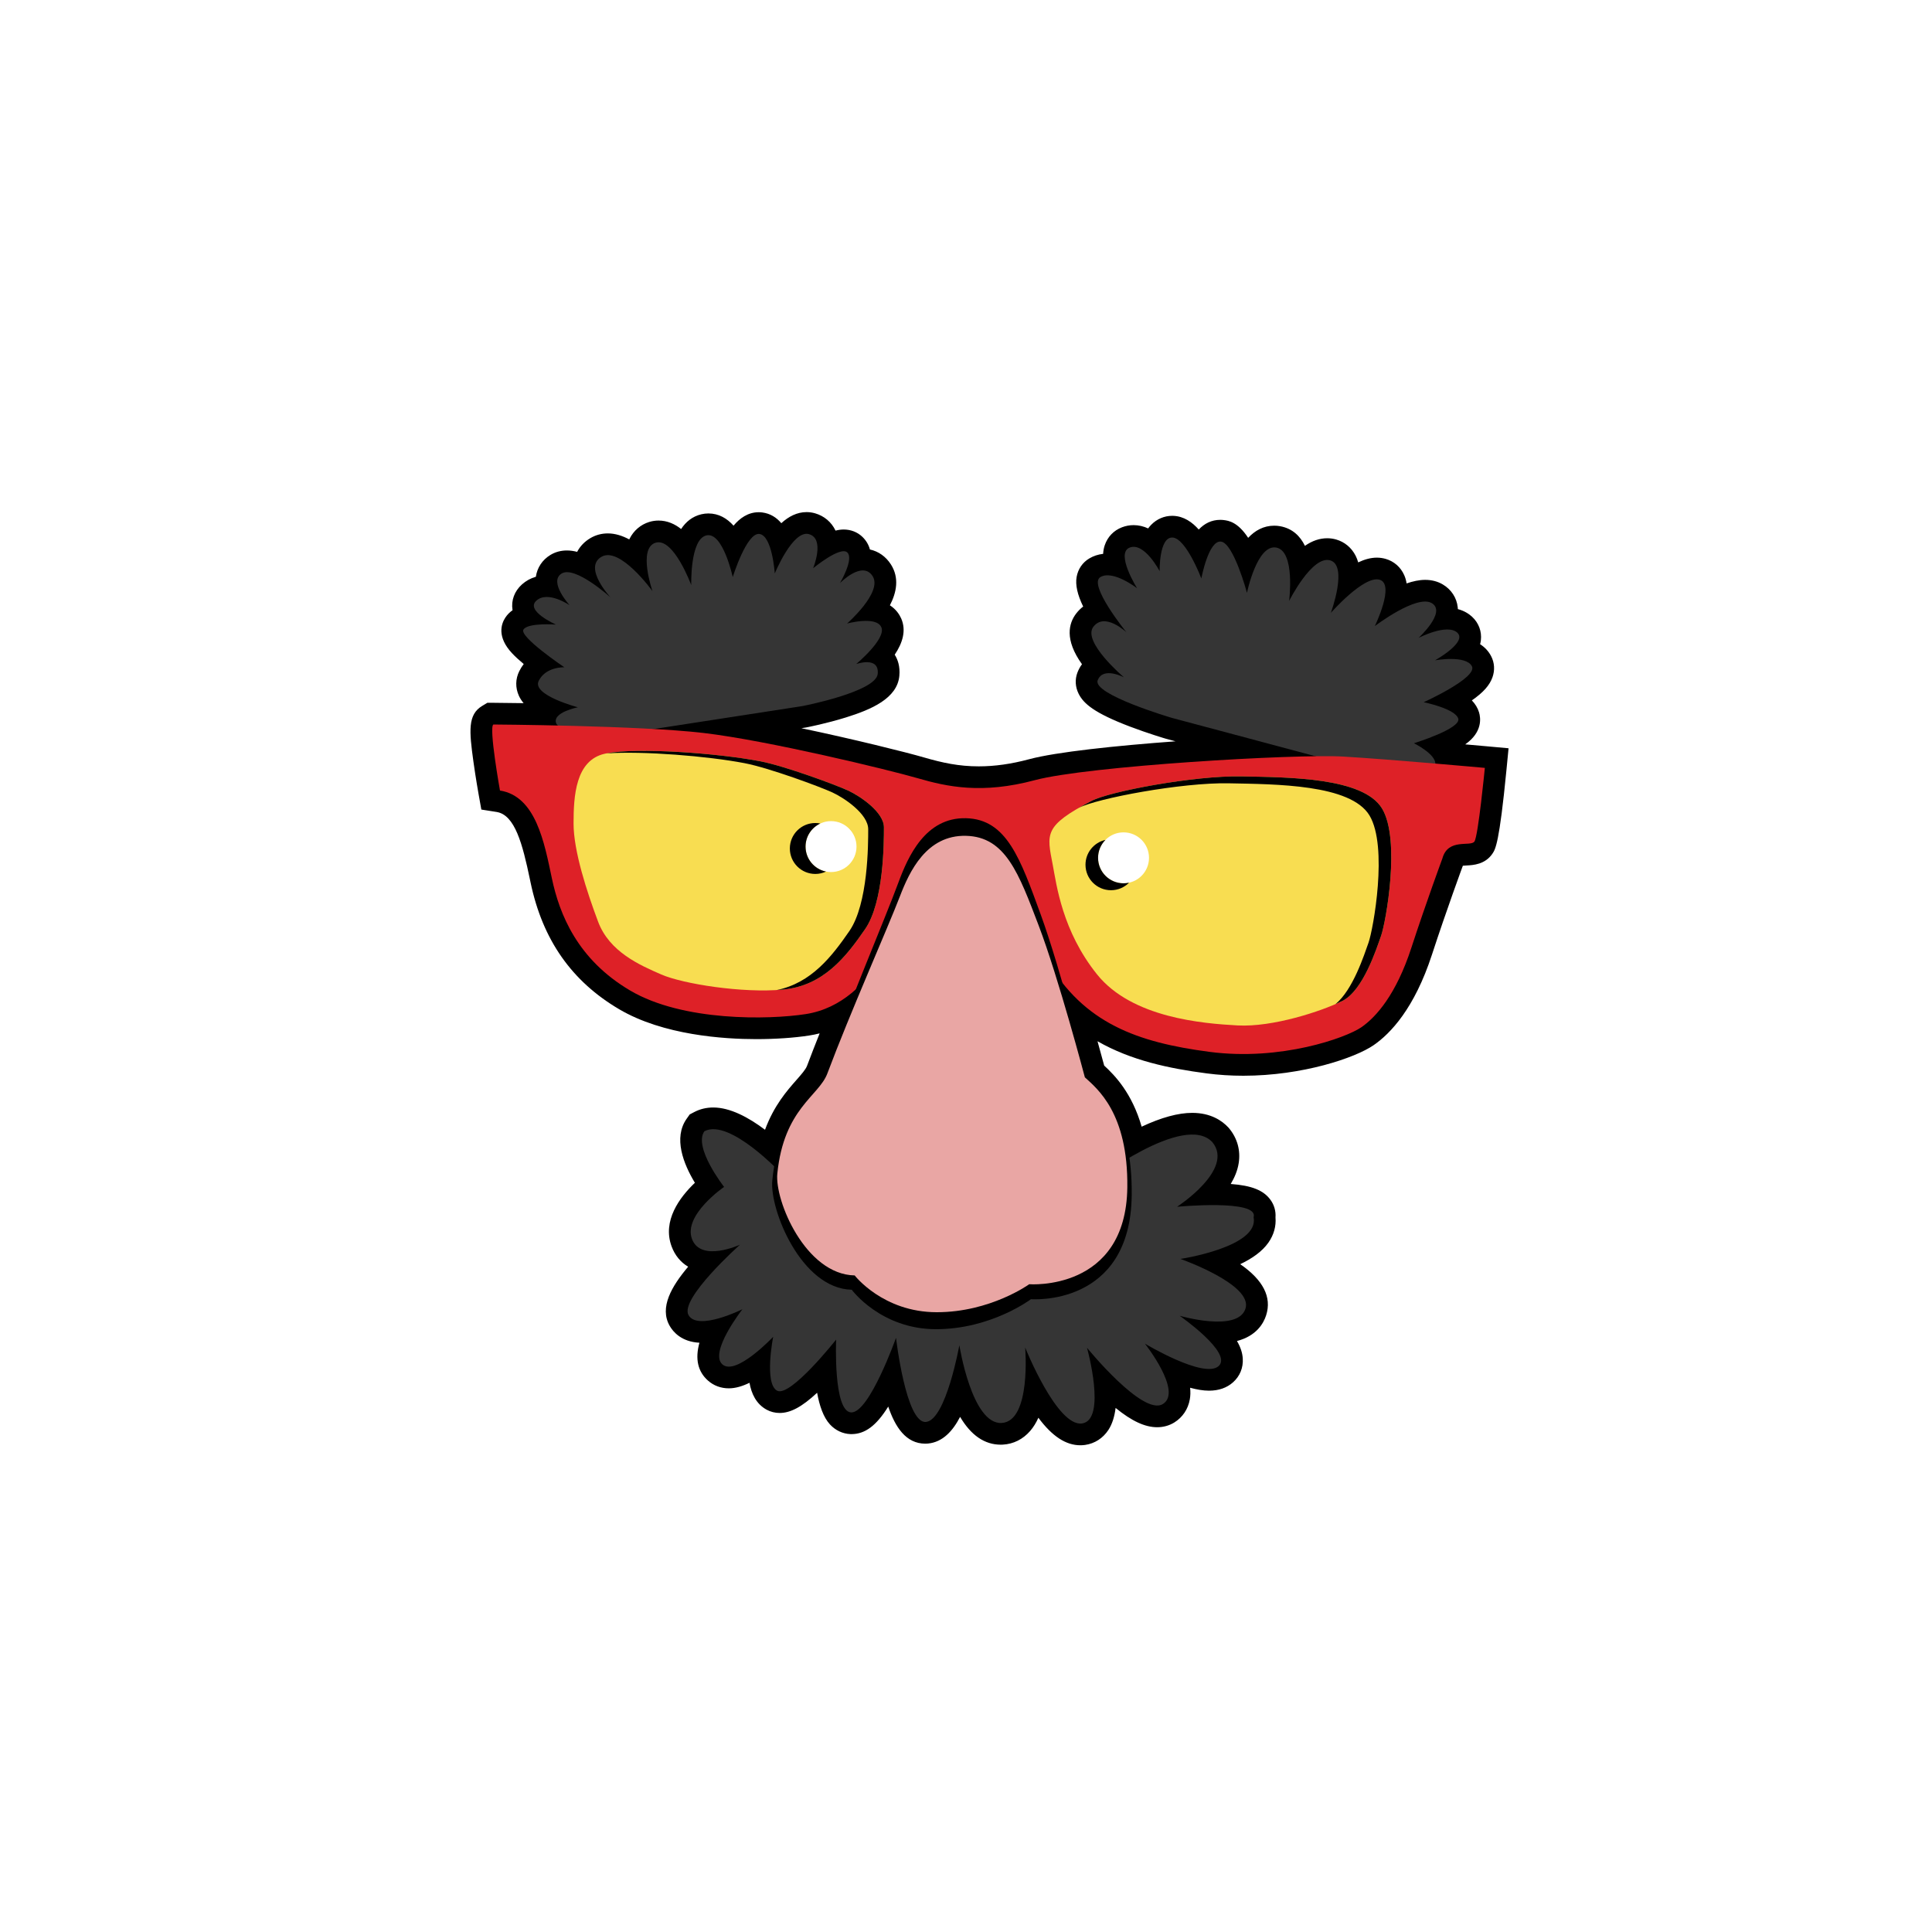
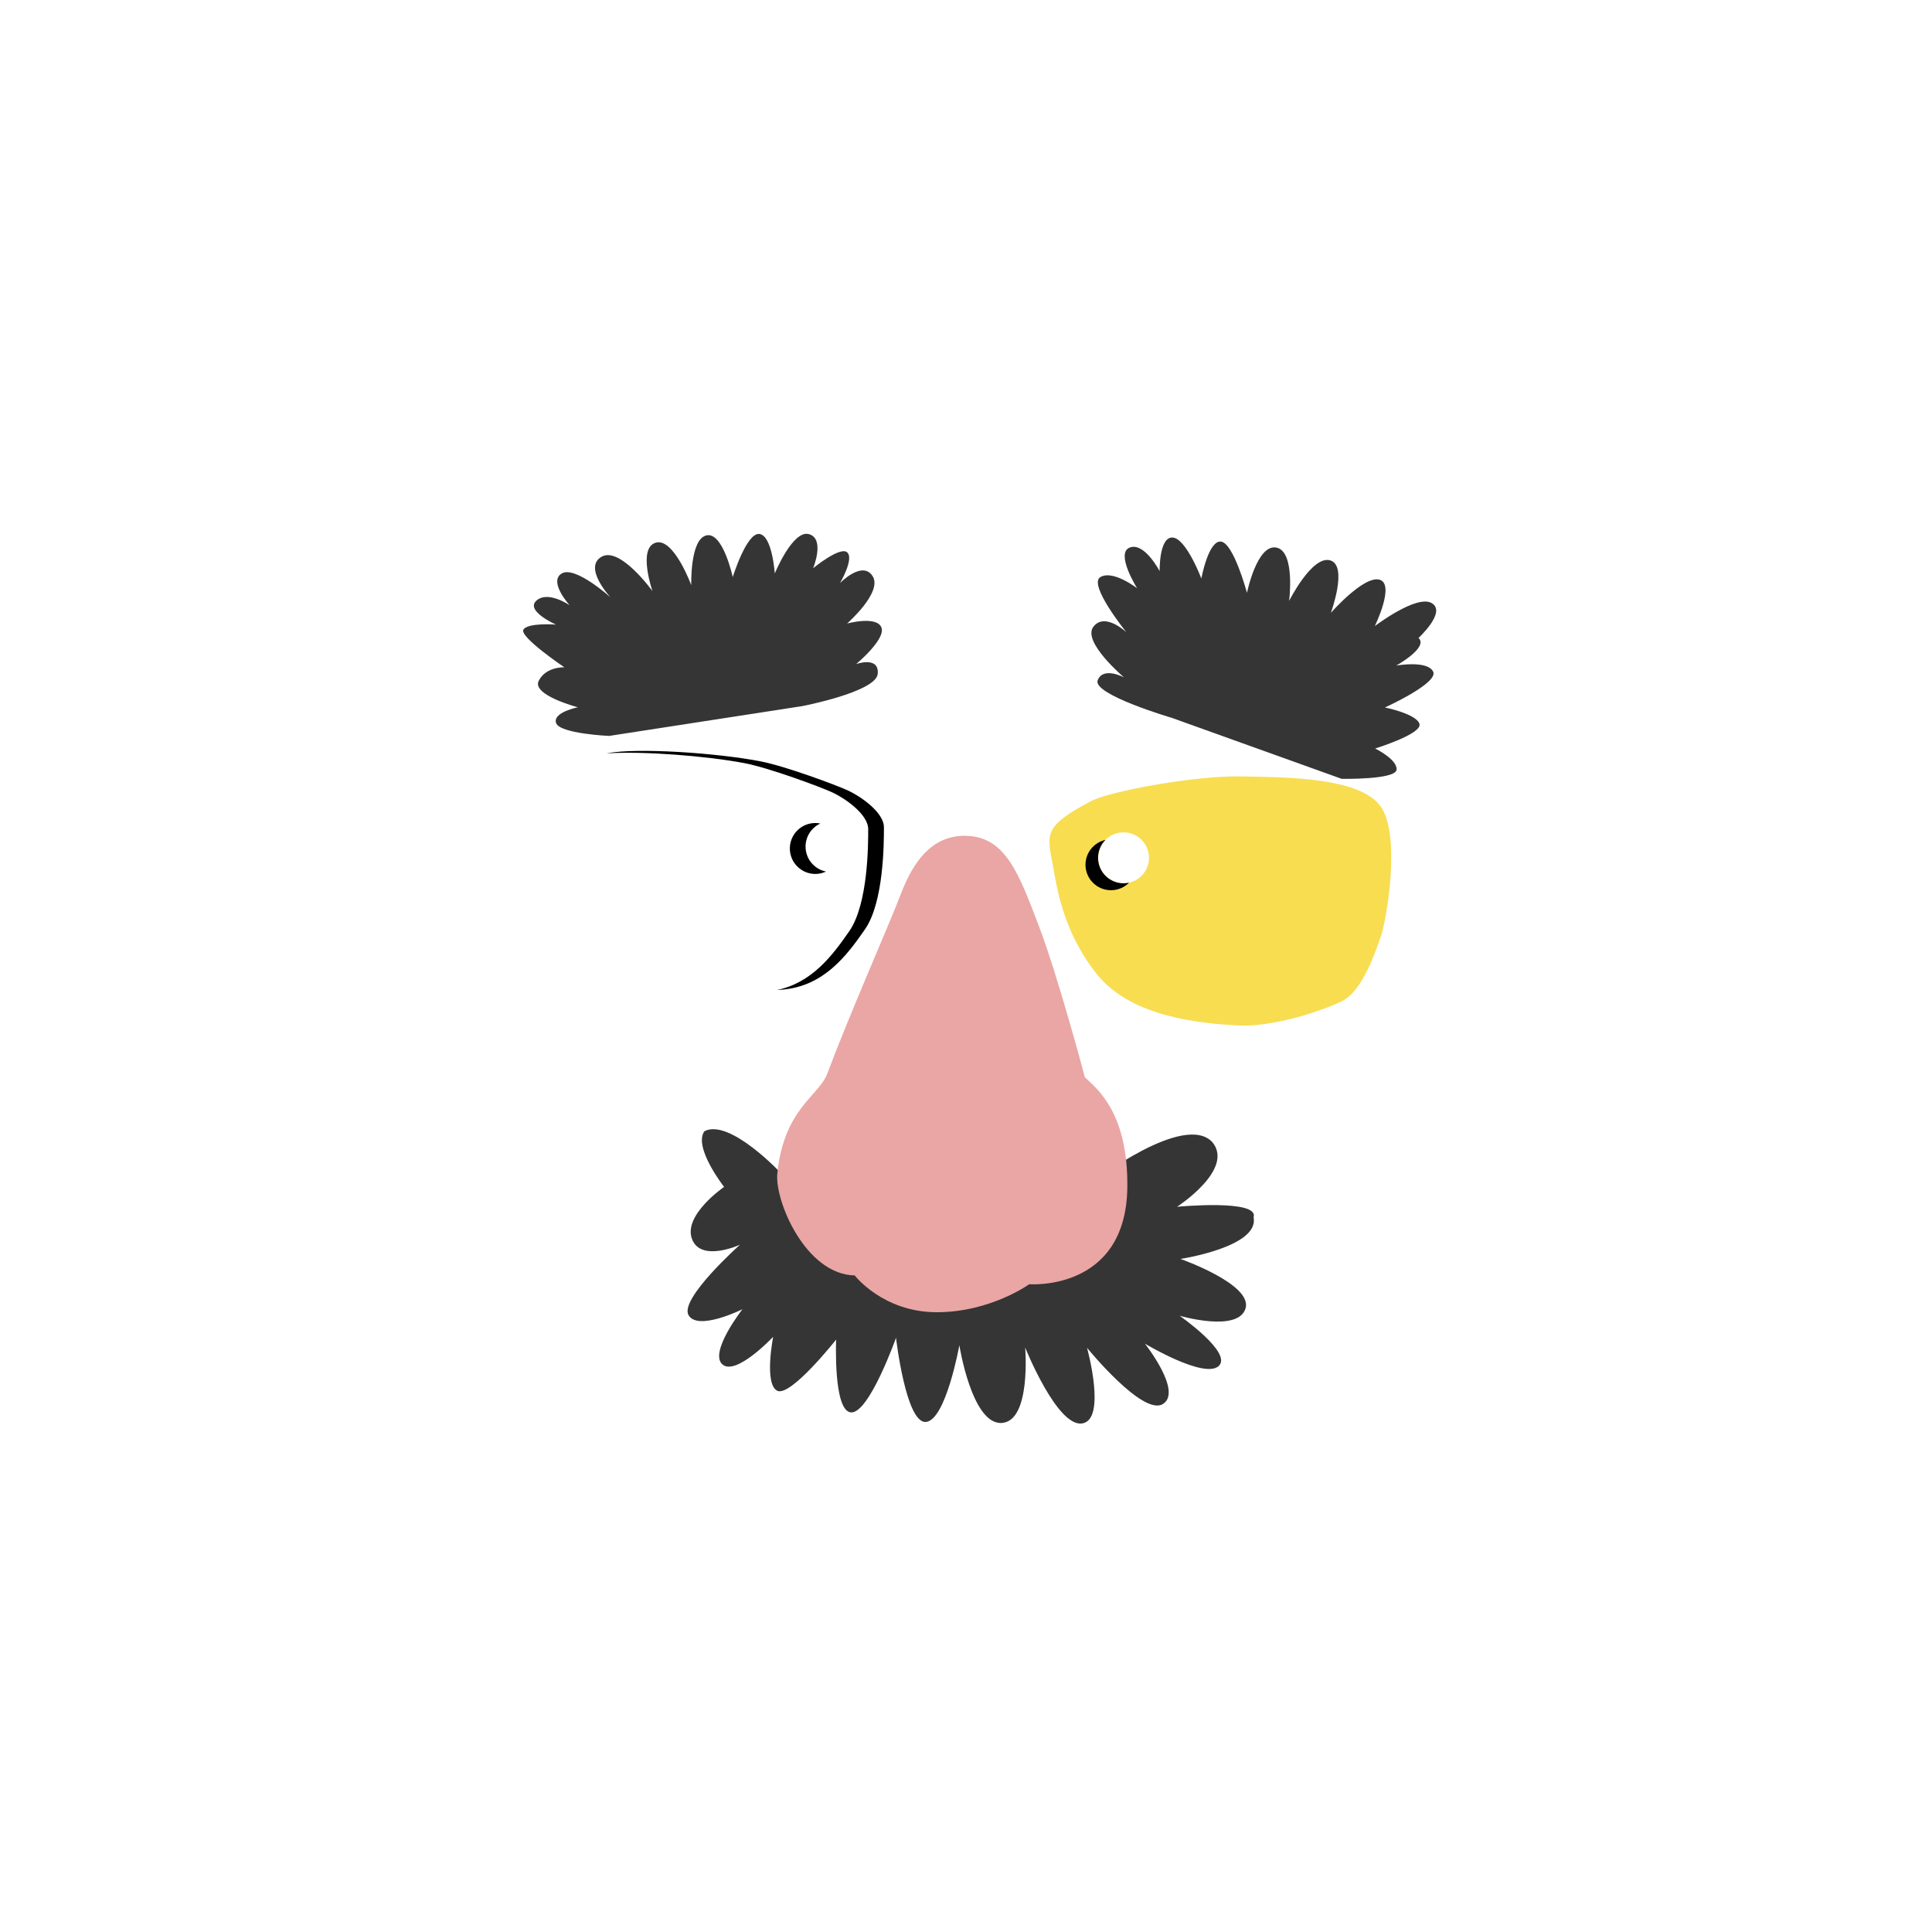
<svg xmlns="http://www.w3.org/2000/svg" version="1.1" id="Layer_1" x="0px" y="0px" width="1024px" height="1024px" viewBox="0 0 1024 1024" style="enable-background:new 0 0 1024 1024;" xml:space="preserve">
  <g id="get_giggly_glasses">
    <g>
-       <path d="M572.627,766.021c-7.67,0-14.894-4.688-22.261-14.582c-1.169,2.598-2.605,4.978-4.364,7.003 c-3.838,4.418-8.836,6.921-14.453,7.237c-0.386,0.022-0.763,0.032-1.142,0.032c-8.534,0-15.743-4.946-21.53-14.741 c-3.863,7.445-9.191,13.388-17.002,14.133c-0.48,0.045-0.963,0.068-1.439,0.068c-10.272,0-15.949-8.782-19.655-19.65 c-6.359,10.222-12.369,14.586-19.492,14.586c-0.183,0-0.369-0.003-0.553-0.01c-4.081-0.15-7.931-1.97-10.841-5.119 c-3.476-3.764-5.575-9.928-6.807-16.785c-8.08,7.522-14.116,10.711-19.865,10.711c-2.442,0-4.834-0.604-6.913-1.747 c-5.556-3.057-8.045-8.497-9.063-14.249c-3.633,1.781-7.369,2.938-10.949,2.938c-4.211,0-8.038-1.422-11.065-4.112 c-5.387-4.785-6.893-11.507-4.519-20.056c-9.467-0.478-13.896-5.692-15.725-8.861c-5.688-9.852,1.091-21.16,9.741-31.423 c-4.005-2.398-7.026-6.052-8.768-10.764c-5.025-13.589,4.289-26.053,12.344-33.724c-6.051-10.003-11.545-23.827-4.338-33.984 l1.598-2.251l2.445-1.28c3.031-1.589,6.408-2.394,10.039-2.394c8.896,0,18.617,5.171,27.426,11.804 c4.743-12.851,11.601-20.646,16.655-26.392c2.624-2.981,4.89-5.559,5.599-7.447c2.057-5.482,4.341-11.334,6.706-17.256 c-1.87,0.478-3.767,0.864-5.688,1.16c-7.938,1.221-17.856,1.894-27.934,1.894c-17.088,0-49.248-2.06-72.654-15.853 c-25.198-14.85-40.544-36.777-46.915-67.038l-0.402-1.919c-3.887-18.563-7.896-34.054-17.639-35.592l-8.082-1.275l-1.443-8.057 c-0.063-0.351-1.553-8.697-2.758-17.385c-2.247-16.201-3.059-24.871,4.66-29.504l2.766-1.659l3.227,0.021 c0.096,0.001,6.342,0.042,15.953,0.188c-1.025-1.222-1.876-2.529-2.51-3.929c-1.932-4.267-1.85-8.909,0.234-13.073 c0.682-1.362,1.466-2.604,2.334-3.736c-2.544-2.119-4.578-4-6.174-5.706c-8.11-8.67-5.76-15.498-3.637-18.796 c1.061-1.646,2.385-2.963,3.893-4.013c-0.008-0.046-0.016-0.093-0.023-0.139c-0.801-5.043,1.025-9.979,5.01-13.544 c2.133-1.906,4.624-3.273,7.369-4.061c0.703-4.837,3.42-8.928,7.654-11.522c2.607-1.598,5.58-2.408,8.836-2.408 c1.753,0,3.561,0.266,5.386,0.733c1.546-2.962,3.938-5.46,7.031-7.281c2.809-1.653,5.915-2.492,9.237-2.492 c3.889,0,7.722,1.237,11.347,3.183c0.063-0.129,0.124-0.256,0.188-0.383c2.187-4.324,5.875-7.472,10.386-8.863 c1.61-0.497,3.279-0.749,4.958-0.749c4.723,0,8.71,1.9,11.968,4.484c2.495-3.799,5.968-6.705,10.78-7.827 c1.203-0.28,2.436-0.423,3.66-0.423c5.521,0,9.892,2.604,13.34,6.478c3.227-3.881,7.602-7.13,13.352-7.13 c0.634,0,1.275,0.043,1.904,0.127c4.269,0.569,7.545,2.693,10.06,5.683c3.834-3.512,8.302-5.874,13.387-5.874 c1.522,0,3.04,0.214,4.504,0.637c4.815,1.39,8.658,4.621,10.813,9.1c0.012,0.023,0.021,0.046,0.032,0.068 c1.476-0.369,2.927-0.576,4.328-0.576c3.717,0,7.183,1.333,9.763,3.752c2.152,2.019,3.465,4.34,4.137,6.833 c4.534,0.987,8.478,3.767,11.144,7.954c4.497,7.065,3.006,14.786-0.556,21.63c3.332,2.147,5.087,4.938,5.988,6.983 c2.802,6.356,0.72,13.032-3.435,19.188c1.606,2.534,2.901,6.186,2.458,11.171c-1.072,12.022-14.91,17.913-28.307,22.09 c-10.367,3.232-20.459,5.191-20.884,5.273l-0.423,0.073l-2.318,0.358c27.83,5.856,55.254,12.676,64.965,15.495 c9.776,2.838,18.461,4.729,29.065,4.729c8.476,0,17.226-1.24,26.752-3.793c14.234-3.813,45.654-7.135,77.53-9.479l-5.124-1.372 c-0.379-0.111-9.399-2.773-19.037-6.436c-18.979-7.214-24.604-12.182-27.21-17.422c-1.781-3.583-2.01-7.549-0.641-11.167 c0.623-1.646,1.439-3.137,2.429-4.455c-9.362-13.051-7.01-21.727-3.098-26.847c1.105-1.446,2.357-2.695,3.729-3.736 c-3.049-6.267-4.214-11.506-3.473-15.674c0.746-4.196,3.128-7.682,6.707-9.813c2.222-1.323,4.684-2.14,7.342-2.438 c0.088-1.548,0.354-3.061,0.839-4.508c1.5-4.488,4.756-7.889,9.169-9.575c1.973-0.754,4.044-1.137,6.152-1.137 c2.772,0,5.347,0.659,7.701,1.74c0.498-0.688,1.039-1.338,1.631-1.94c2.99-3.052,6.932-4.732,11.098-4.732 c0.229,0,0.467,0.005,0.701,0.016c5.525,0.246,9.918,3.334,13.388,7.247c2.983-3.148,6.725-5.132,11.413-5.132 c0.633,0,1.273,0.042,1.902,0.124c2.425,0.314,7.34,0.956,12.879,9.415c3.591-3.842,8.13-6.447,13.837-6.447 c1.045,0,2.101,0.097,3.137,0.287c6.515,1.198,10.602,5.233,13.112,10.396c3.873-2.695,7.791-4.023,11.811-4.023 c1.605,0,3.195,0.222,4.728,0.659c4.498,1.286,8.172,4.351,10.344,8.63c0.562,1.104,1.006,2.277,1.351,3.5 c3.291-1.555,6.623-2.51,9.846-2.51c1.6,0,3.164,0.215,4.65,0.64c4.471,1.277,7.983,4.342,9.893,8.629 c0.613,1.375,1.023,2.849,1.266,4.385c3.355-1.149,6.708-1.878,9.82-1.878c3.476,0,6.622,0.815,9.351,2.423 c4.507,2.653,7.398,7.075,7.928,12.132c0.034,0.315,0.058,0.631,0.071,0.945c3.463,0.909,5.898,2.558,7.489,4.016 c3.545,3.25,5.257,7.809,4.703,12.507c-0.084,0.709-0.22,1.405-0.403,2.091c2.562,1.621,4.533,3.774,5.904,6.455 c1.73,3.389,1.969,7.298,0.671,11.008c-1.489,4.249-4.815,8.058-10.951,12.312c1.843,1.915,3.116,4.031,3.814,6.344 c0.888,2.943,1.94,10.469-7.326,16.962c6.89,0.604,11.375,1.012,11.446,1.018l11.522,1.048l-1.118,11.52 c-3.777,38.868-5.857,41.986-7.378,44.266c-3.891,5.836-10.313,6.161-13.764,6.336c-0.551,0.028-1.324,0.067-1.967,0.131 l-0.051,0.142c-0.084,0.229-8.521,23.09-16.355,47.083c-9.274,28.404-21.932,41.729-30.917,47.907 c-9.771,6.718-37.648,16.18-69.021,16.18c0,0-0.004,0-0.008,0c-6.604,0-13.159-0.422-19.484-1.255 c-19.83-2.608-39.914-6.784-57.8-17.027c1.545,5.546,2.771,10.06,3.538,12.898c5.696,5.259,14.725,14.553,19.856,32.384 c10.38-4.864,19.356-7.32,26.797-7.32c9.898,0,15.875,4.205,19.148,7.732l0.471,0.541c4.339,5.305,6.074,11.657,5.021,18.371 c-0.609,3.882-2.156,7.598-4.224,11.047c11.201,0.823,17.391,3.374,21.035,8.354c2.018,2.757,2.941,6.051,2.694,9.383 c0.388,4.674-0.886,9.235-3.741,13.321c-3.363,4.813-8.87,8.562-14.957,11.451c12.18,8.4,16.803,17.478,13.748,27.054 c-1.383,4.34-5.164,10.979-15.471,13.671c1.897,3.219,2.893,6.276,3.076,9.318c0.295,4.869-1.53,9.326-5.142,12.552 c-3.303,2.953-7.598,4.451-12.76,4.451c-3.063,0-6.482-0.595-10.002-1.55c0.217,2.093,0.187,4.154-0.162,6.138 c-0.908,5.19-3.832,9.548-8.231,12.271c-2.658,1.646-5.792,2.516-9.059,2.516c-6.43,0-13.451-3.215-22.048-10.228 c-0.537,4.396-1.711,8.44-3.813,11.656c-2.88,4.402-7.262,7.229-12.342,7.954C574.311,765.96,573.465,766.021,572.627,766.021z M509.241,643.616l10.603,67.594c1.913,12.074,6.358,25.136,9.965,30.023c1.897-5.032,2.911-16.409,2.101-26.051l-6.454-76.659 l28.59,71.422c4.182,10.418,9.917,21.078,14.524,27.507c-0.384-5.74-1.652-13.357-3.505-20.027l-14.721-53.073l34.729,42.749 c5.266,6.472,11.36,12.881,16.703,17.77c-1.248-1.925-2.603-3.836-3.976-5.577L558.92,670l49.782,29.875l-47.811-33.308 l67.568,19.771c0.073,0.021,8.365,2.398,15.856,2.608c-5.395-3.602-14.198-7.945-22.461-10.843l-43.752-15.342l45.851-6.883 c7.48-1.137,15.452-3.329,21.266-5.638c-0.733-0.013-1.512-0.021-2.333-0.021c-9.013,0-17.839,0.827-17.928,0.836l-46.842,4.444 l39.509-25.55c8.554-5.575,15.801-13.716,16.186-16.903c-0.36-0.104-0.987-0.214-1.922-0.214c-2.912,0-11.584,1.138-29.168,11.679 l-15.354,9.203l-1.986-17.792c-2.482-22.236-11.619-30.519-17.076-35.467c-0.393-0.355-0.762-0.69-1.105-1.008l-2.465-2.273 l-0.854-3.24c-0.077-0.291-7.792-29.428-15.908-55.214l-23.581-74.916l44.069,65.011c17.067,25.179,40.983,32.932,74.038,37.28 c5.336,0.701,10.882,1.059,16.486,1.059h0.006c29.162,0,52.101-9.457,55.991-12.133c4.961-3.409,14.424-12.633,22.084-36.094 c7.388-22.622,15.294-44.239,16.49-47.497c3.383-11.489,12.426-14.459,18.412-15.318c0.719-4.681,1.579-11.544,2.377-18.694 c-4.137-0.362-9.123-0.795-14.531-1.253l-10.229-0.867l-0.104-3.619l-52.1,0.636c-19.79,0.24-49.831,1.761-77.96,3.949 c2.729,2.218,5.771,4.853,9.168,7.981C650.5,444.441,650.5,451.573,650.5,455c0,3.446,0,10.618-23.008,31.341 C605.109,506.5,597.765,506.5,595,506.5c-3.428,0-10.559,0-30.752-21.911C544.5,463.161,544.5,455.779,544.5,453 c0-3.185,0-10.641,21.545-29.875c0.597-0.531,1.182-1.049,1.756-1.551c-6.883,0.99-12.502,2.011-16.327,3.035 c-11.495,3.078-22.193,4.575-32.704,4.575c-14.104,0-25.389-2.711-35.477-5.641c-4.083-1.185-11.705-3.17-21.301-5.514 c1.334,1.311,2.736,2.748,4.207,4.323C482.5,439.808,482.5,447.479,482.5,450c0,2.877,0,10.52-18.346,27.691 C446.197,494.5,438.521,494.5,436,494.5c-2.78,0-10.166,0-32.099-20.257C381.5,453.553,381.5,446.426,381.5,443 c0-6.217,3.168-13.714,26.158-26.37c2.713-1.493,8.834-4.761,15.285-7.529c-18.621-3.972-37.623-7.569-51.289-9.179 c-6.452-0.759-15.116-1.447-25.748-2.046l-0.914-18.849l-31.24,6.104l13.141,11.609l-31.446-0.71 c-8.68-0.196-16.457-0.323-22.377-0.404c0.508,4.217,1.252,9.356,2.074,14.438c19.275,8.492,24.566,33.766,28.211,51.173 l0.398,1.895c5.033,23.909,16.5,40.42,36.084,51.961c18.704,11.022,46.234,12.668,60.979,12.668c8.813,0,17.72-0.593,24.437-1.626 c9.129-1.403,17.211-6.093,24.709-14.333l44.983-49.438l-25.874,61.629c-6.15,14.647-13.958,33.46-19.804,49.046 c-2.188,5.839-6.092,10.274-9.864,14.563c-6.33,7.193-13.505,15.349-15.755,33.823l-1.489,12.207l33.555-15.101l-55.854,49.778 c-6.441,5.744-12.885,12.405-17.485,17.878c2.257-0.844,4.399-1.771,6.022-2.574l45.274-22.395l-24.027,30.729l19.159-20.287 l-7.721,39.102c-0.518,2.642-0.911,5.488-1.159,8.176c4.403-4.398,9.615-10.23,14.229-16.06l22.008-27.813l-1.499,35.434 c-0.226,5.418-0.108,11.2,0.251,16.232c3.113-6.168,6.493-13.993,9.162-21.518l16.576-46.721l5.686,49.248 c1.059,9.125,2.951,18.822,4.911,25.969c2.235-6.336,4.489-14.771,5.92-22.752L509.241,643.616z M387.757,614.444 c1.501,2.567,3.271,5.229,5.089,7.563l7.518,9.648l-10.083,6.921c-5.951,4.116-11.154,10.009-12.406,13.109 c3.555-0.068,8.196-1.811,9.569-2.429l26.025-11.714l-9.373-9.379C397.727,621.791,392.158,617.343,387.757,614.444z M568.516,453.374c4.826,7.756,19.65,23.851,26.852,29.146c8.018-4.839,24.872-19.959,30.822-27.597 c-5.725-7.503-21.879-22.287-29.286-26.695C589.527,432.42,573.824,446.361,568.516,453.374z M406.737,444.229 c6.56,8.033,22.129,22.205,29.396,26.541c6.197-3.681,18.48-15.143,22.585-21.063c-3.722-6.285-15.108-18.421-20.618-21.86 C431.139,429.92,414.367,438.589,406.737,444.229z M684.6,385.54l47.395,12.653l-13.669-6.706l27.707-8.542 c0.491-0.152,0.985-0.311,1.485-0.473l-29.967-6.153l25.844-11.688l-27.223,4.715L684.6,385.54z M665.198,380.359l18.144,4.845 l13.717-12.548l-1.383,0.239l2.855-1.586L711.77,359.2l-14.745,11.241l20.317-41.579c-1.156,1.171-2.276,2.369-3.315,3.555 l-40.915,46.688l20.456-55.479c-0.005,0.012-0.011,0.023-0.019,0.035L665.198,380.359z M624.281,369.436l39.5,10.546l7.711-60.084 l-9.088,44.245l-12.592-46.952c-0.604-2.244-1.316-4.569-2.072-6.817l-7.217,38.649l-14.213-37.492l0.344,16.967l19.748,31.675 l-19.412-15.028l0.131,6.462l-5.549-10.656l-16.181-12.525l-12.354,11.412c2.604,3.271,6.439,7.269,10.15,10.416l-6.194,9.118 C603.447,362.449,614.051,366.415,624.281,369.436z M322.293,367.212l26.962,7.129l8.188-1.264l-41.856-28.886l-11.225-0.864 c0.396,0.272,0.795,0.543,1.191,0.81l36.863,24.813L322.293,367.212z M340.523,346.113l23.604,25.932l8.789-1.356l-16.807-23.374 L340.523,346.113z M377.951,312.124l1.779,57.513l17.782-2.745l7.619-12.842l-0.892,0.238l1.56-1.364l18.734-31.578 l-13.016,10.691l-9.107,22.117l-2.961-45.188c-0.031,0.102-0.063,0.204-0.095,0.305l-12.979,42.001L377.951,312.124z M421.824,349.606l-15.473,15.921l16.079-2.481l23.998-19.917c0.043-0.035,0.086-0.071,0.128-0.106L421.824,349.606z M329.469,333.97l25.099,11.197l-18.072-25.136c-2.135-2.951-4.747-5.97-7.242-8.479l-10.49,10.654L329.469,333.97z" />
      <g>
-         <path style="fill:#353535;" d="M621.172,380.508c0,0-42.217-12.413-39.376-19.922c2.84-7.509,13.965-1.555,13.965-1.555 s-22.342-18.865-16.252-26.833c6.093-7.967,17.536,2.933,17.536,2.933s-20.51-25.277-13.824-29.26 c6.686-3.982,19.459,5.909,19.459,5.909s-11.676-18.592-3.89-21.566c7.782-2.976,15.841,12.502,15.841,12.502 s-0.365-18.132,6.824-17.811c7.188,0.32,15.289,21.703,15.289,21.703s3.758-20.42,10.441-19.549 c6.686,0.87,13.733,27.152,13.733,27.152s5.313-25.869,15.523-23.99c10.211,1.878,6.819,28.296,6.819,28.296 s12.135-24.267,21.75-21.519s0.363,27.839,0.363,27.839s17.493-19.961,25.826-17.579c8.332,2.381-2.521,24.587-2.521,24.587 s22.162-16.895,30.175-12.177c8.013,4.717-7.007,18.452-7.007,18.452s15.064-7.827,20.56-2.791 c5.492,5.036-11.816,14.65-11.816,14.65s16.438-2.929,19.553,3.161c3.112,6.09-25.551,19.045-25.551,19.045 s16.711,3.389,18.313,8.701c1.602,5.313-23.488,13.047-23.488,13.047s11.858,5.816,11.354,11.219 c-0.506,5.401-29.122,4.852-29.122,4.852L621.172,380.508z" />
+         <path style="fill:#353535;" d="M621.172,380.508c0,0-42.217-12.413-39.376-19.922c2.84-7.509,13.965-1.555,13.965-1.555 s-22.342-18.865-16.252-26.833c6.093-7.967,17.536,2.933,17.536,2.933s-20.51-25.277-13.824-29.26 c6.686-3.982,19.459,5.909,19.459,5.909s-11.676-18.592-3.89-21.566c7.782-2.976,15.841,12.502,15.841,12.502 s-0.365-18.132,6.824-17.811c7.188,0.32,15.289,21.703,15.289,21.703s3.758-20.42,10.441-19.549 c6.686,0.87,13.733,27.152,13.733,27.152s5.313-25.869,15.523-23.99c10.211,1.878,6.819,28.296,6.819,28.296 s12.135-24.267,21.75-21.519s0.363,27.839,0.363,27.839s17.493-19.961,25.826-17.579c8.332,2.381-2.521,24.587-2.521,24.587 s22.162-16.895,30.175-12.177c8.013,4.717-7.007,18.452-7.007,18.452c5.492,5.036-11.816,14.65-11.816,14.65s16.438-2.929,19.553,3.161c3.112,6.09-25.551,19.045-25.551,19.045 s16.711,3.389,18.313,8.701c1.602,5.313-23.488,13.047-23.488,13.047s11.858,5.816,11.354,11.219 c-0.506,5.401-29.122,4.852-29.122,4.852L621.172,380.508z" />
        <path style="fill:#353535;" d="M425.304,374.238c0,0,39.061-7.53,39.911-17.091c0.852-9.56-11.43-5.178-11.43-5.178 s16.055-13.354,13.337-19.525c-2.717-6.169-18.154-1.964-18.154-1.964s18.979-16.571,13.544-25.109s-17.309,3.679-17.309,3.679 s7.575-12.772,3.863-16.254c-3.711-3.48-18.099,8.385-18.099,8.385s6.464-15.58-2.159-18.067 c-8.623-2.488-18.16,20.839-18.16,20.839s-1.311-20.025-8.121-20.935c-6.812-0.91-14.157,22.857-14.157,22.857 s-5.196-24.15-13.968-22.106s-8.019,26.369-8.019,26.369s-9.348-25.438-18.907-22.488c-9.562,2.949-1.646,25.668-1.646,25.668 s-17.241-23.979-27.066-18.192c-9.823,5.786,4.817,21.489,4.817,21.489s-18.793-16.99-25.898-12.637s4.234,16.811,4.234,16.811 s-11.486-7.927-17.6-2.461c-6.111,5.466,10.375,12.721,10.375,12.721s-14.822-1.145-17.25,2.626 c-2.427,3.771,21.688,20.003,21.688,20.003s-9.795-0.441-13.597,7.158c-3.804,7.602,20.753,14.039,20.753,14.039 s-13.449,2.627-11.551,8.329c1.898,5.701,28.123,6.85,28.123,6.85L425.304,374.238z" />
-         <path style="fill:#DE2127;" d="M711.998,401.001c-25.5-1.5-135.5,5-163.5,12.5s-46.5,3.5-62-1s-79.5-20-113.5-24 s-111.5-4.5-111.5-4.5c-2.5,1.5,3.5,35,3.5,35c19,3,23.5,27.5,27.5,46.5s13.5,43,41.5,59.5s73.5,15.5,93,12.5s32-17,40-29 s15.5-63.5,44-62.5s24.5,29.5,44,63s48,43.5,86,48.5s72.5-7.5,80.5-13s18.5-17.5,26.5-42s16.5-47.5,16.5-47.5c3-11,15-6,17-9 s5.5-39,5.5-39S737.498,402.501,711.998,401.001z M440.465,465.832c-9.456,0-17.123-7.666-17.123-17.122 s7.667-17.122,17.123-17.122c9.455,0,17.122,7.666,17.122,17.122S449.92,465.832,440.465,465.832z M595.5,470.996 c-9.02,0-16.33-7.313-16.33-16.329s7.313-16.329,16.33-16.329s16.328,7.313,16.328,16.329S604.518,470.996,595.5,470.996z" />
        <path style="fill:#353535;" d="M414.578,622.45c0,0-27.737-29.939-41.23-22.872c-6.025,8.493,10.437,29.509,10.437,29.509 s-21.726,14.871-17.033,27.56c4.668,12.637,25.456,3.078,25.456,3.078s-32.237,28.72-27.259,37.344 c4.965,8.6,28.56-3.151,28.56-3.151s-17.845,22.817-10.637,29.222c7.185,6.385,26.927-14.603,26.927-14.603 s-4.887,24.727,2.054,28.543c6.92,3.804,31.317-27.063,31.317-27.063s-1.619,38.233,7.992,38.591 c9.592,0.354,23.748-39.542,23.748-39.542s5.263,45.601,15.874,44.592c10.589-1.012,17.7-40.663,17.7-40.663 s6.602,42.096,22.418,41.206c15.758-0.891,12.467-39.979,12.467-39.979s16.867,42.138,30.141,40.239 c13.238-1.894,2.64-40.107,2.64-40.107s29.564,36.394,40.2,29.813c10.627-6.573-9.524-32.003-9.524-32.003 s31.338,18.81,39.067,11.899c7.729-6.906-20.657-26.684-20.657-26.684s30.819,9.02,34.899-3.777 c4.09-12.824-34.47-26.346-34.47-26.346s41.994-6.305,38.76-22.102c3.08-9.702-40.552-5.54-40.552-5.54 s30.561-19.763,18.735-34.223c-14.932-16.101-63.229,20.966-63.229,20.966L414.578,622.45z" />
-         <path d="M476.086,467.992c-6.762,18.356-27.148,66.322-39.537,100.824c-4.623,12.87-23.62,19.843-27.215,56.85 c-1.504,15.48,15.404,57.385,42.105,57.92c0,0,15.402,20.915,44.67,20.915c29.27,0,50.319-15.909,50.319-15.909 s52.718,4.289,53.402-55.063c0.489-42.364-16.433-56.131-23.107-62.567c0,0-14.377-56.849-25.159-86.345 c-10.783-29.495-17.972-50.412-39.537-50.949C490.463,433.133,481.22,454.047,476.086,467.992z" />
        <path style="fill:#E9A6A4;" d="M476.998,475.001c-6.582,17.115-26.438,61.833-38.5,94c-4.5,12-23,18.5-26.5,53 c-1.465,14.435,15,53.5,41,54c0,0,15,19.5,43.5,19.5s49.002-14.833,49.002-14.833s51.332,4,52-51.334 c0.477-39.497-16.002-52.333-22.502-58.333c0,0-14-53-24.5-80.5s-17.5-47-38.5-47.5S481.998,462.001,476.998,475.001z" />
-         <path style="fill:#F8DD51;" d="M449.498,419.001c-6.5-3-33.5-13-46.5-15.5c-23.342-4.489-67-7.5-82.5-4s-16.5,22.5-16.5,37 s7,36,13,52s22,23,33.5,28s43,10,64.5,8s33.5-17.5,43.5-32s10-46,10-54S455.998,422.001,449.498,419.001z M440.465,462.209 c-7.455,0-13.5-6.044-13.5-13.499s6.045-13.499,13.5-13.499s13.499,6.044,13.499,13.499S447.92,462.209,440.465,462.209z" />
        <g>
          <path d="M449.498,419.001c-6.5-3-33.5-13-46.5-15.5c-22.891-4.402-65.301-7.379-81.551-4.19 c19.524-1.317,53.567,1.411,73.219,5.19c13,2.5,40,12.5,46.5,15.5s19,11.5,19,19.5s0,39.5-10,54 c-9.188,13.319-20.065,27.473-38.439,31.241c1.111-0.064,2.207-0.144,3.271-0.241c21.5-2,33.5-17.5,43.5-32s10-46,10-54 S455.998,422.001,449.498,419.001z" />
          <path d="M434.787,436.476c-0.858-0.172-1.746-0.265-2.655-0.265c-7.455,0-13.499,6.044-13.499,13.499 s6.044,13.499,13.499,13.499c2.03,0,3.948-0.461,5.677-1.265c-6.182-1.234-10.844-6.688-10.844-13.234 C426.965,443.285,430.172,438.621,434.787,436.476z" />
        </g>
        <path style="fill:#F8DD51;" d="M732.498,428.501c-10-16.5-49.5-16.5-74.5-17s-70,8-79.5,13c-25.438,13.388-23.684,17.293-20.5,34 c2,10.5,5,35,23.5,58s56,26,74.5,27s44.5-7.5,55.5-13s18-27.5,20.5-34.5S742.498,445.001,732.498,428.501z M595.5,468.166 c-7.456,0-13.5-6.044-13.5-13.499s6.044-13.499,13.5-13.499c7.454,0,13.498,6.044,13.498,13.499S602.954,468.166,595.5,468.166z" />
        <g>
          <path d="M575.334,458.334c0,7.455,6.043,13.499,13.5,13.499c3.744,0,7.131-1.527,9.578-3.991 c-0.939,0.207-1.912,0.324-2.912,0.324c-7.456,0-13.5-6.044-13.5-13.499c0-3.71,1.498-7.068,3.92-9.509 C579.867,446.491,575.334,451.88,575.334,458.334z" />
-           <path d="M732.498,428.501c-10-16.5-49.5-16.5-74.5-17s-70,8-79.5,13c-2.57,1.353-4.852,2.605-6.893,3.788 c0.077-0.041,0.147-0.08,0.227-0.121c9.5-5,54.5-13.5,79.5-13s64.5,0.5,74.5,17s2,60.5-0.5,67.5 c-2.266,6.34-8.221,24.986-17.498,32.531c1.352-0.587,2.582-1.157,3.664-1.698c11-5.5,18-27.5,20.5-34.5 S742.498,445.001,732.498,428.501z" />
        </g>
      </g>
    </g>
  </g>
</svg>